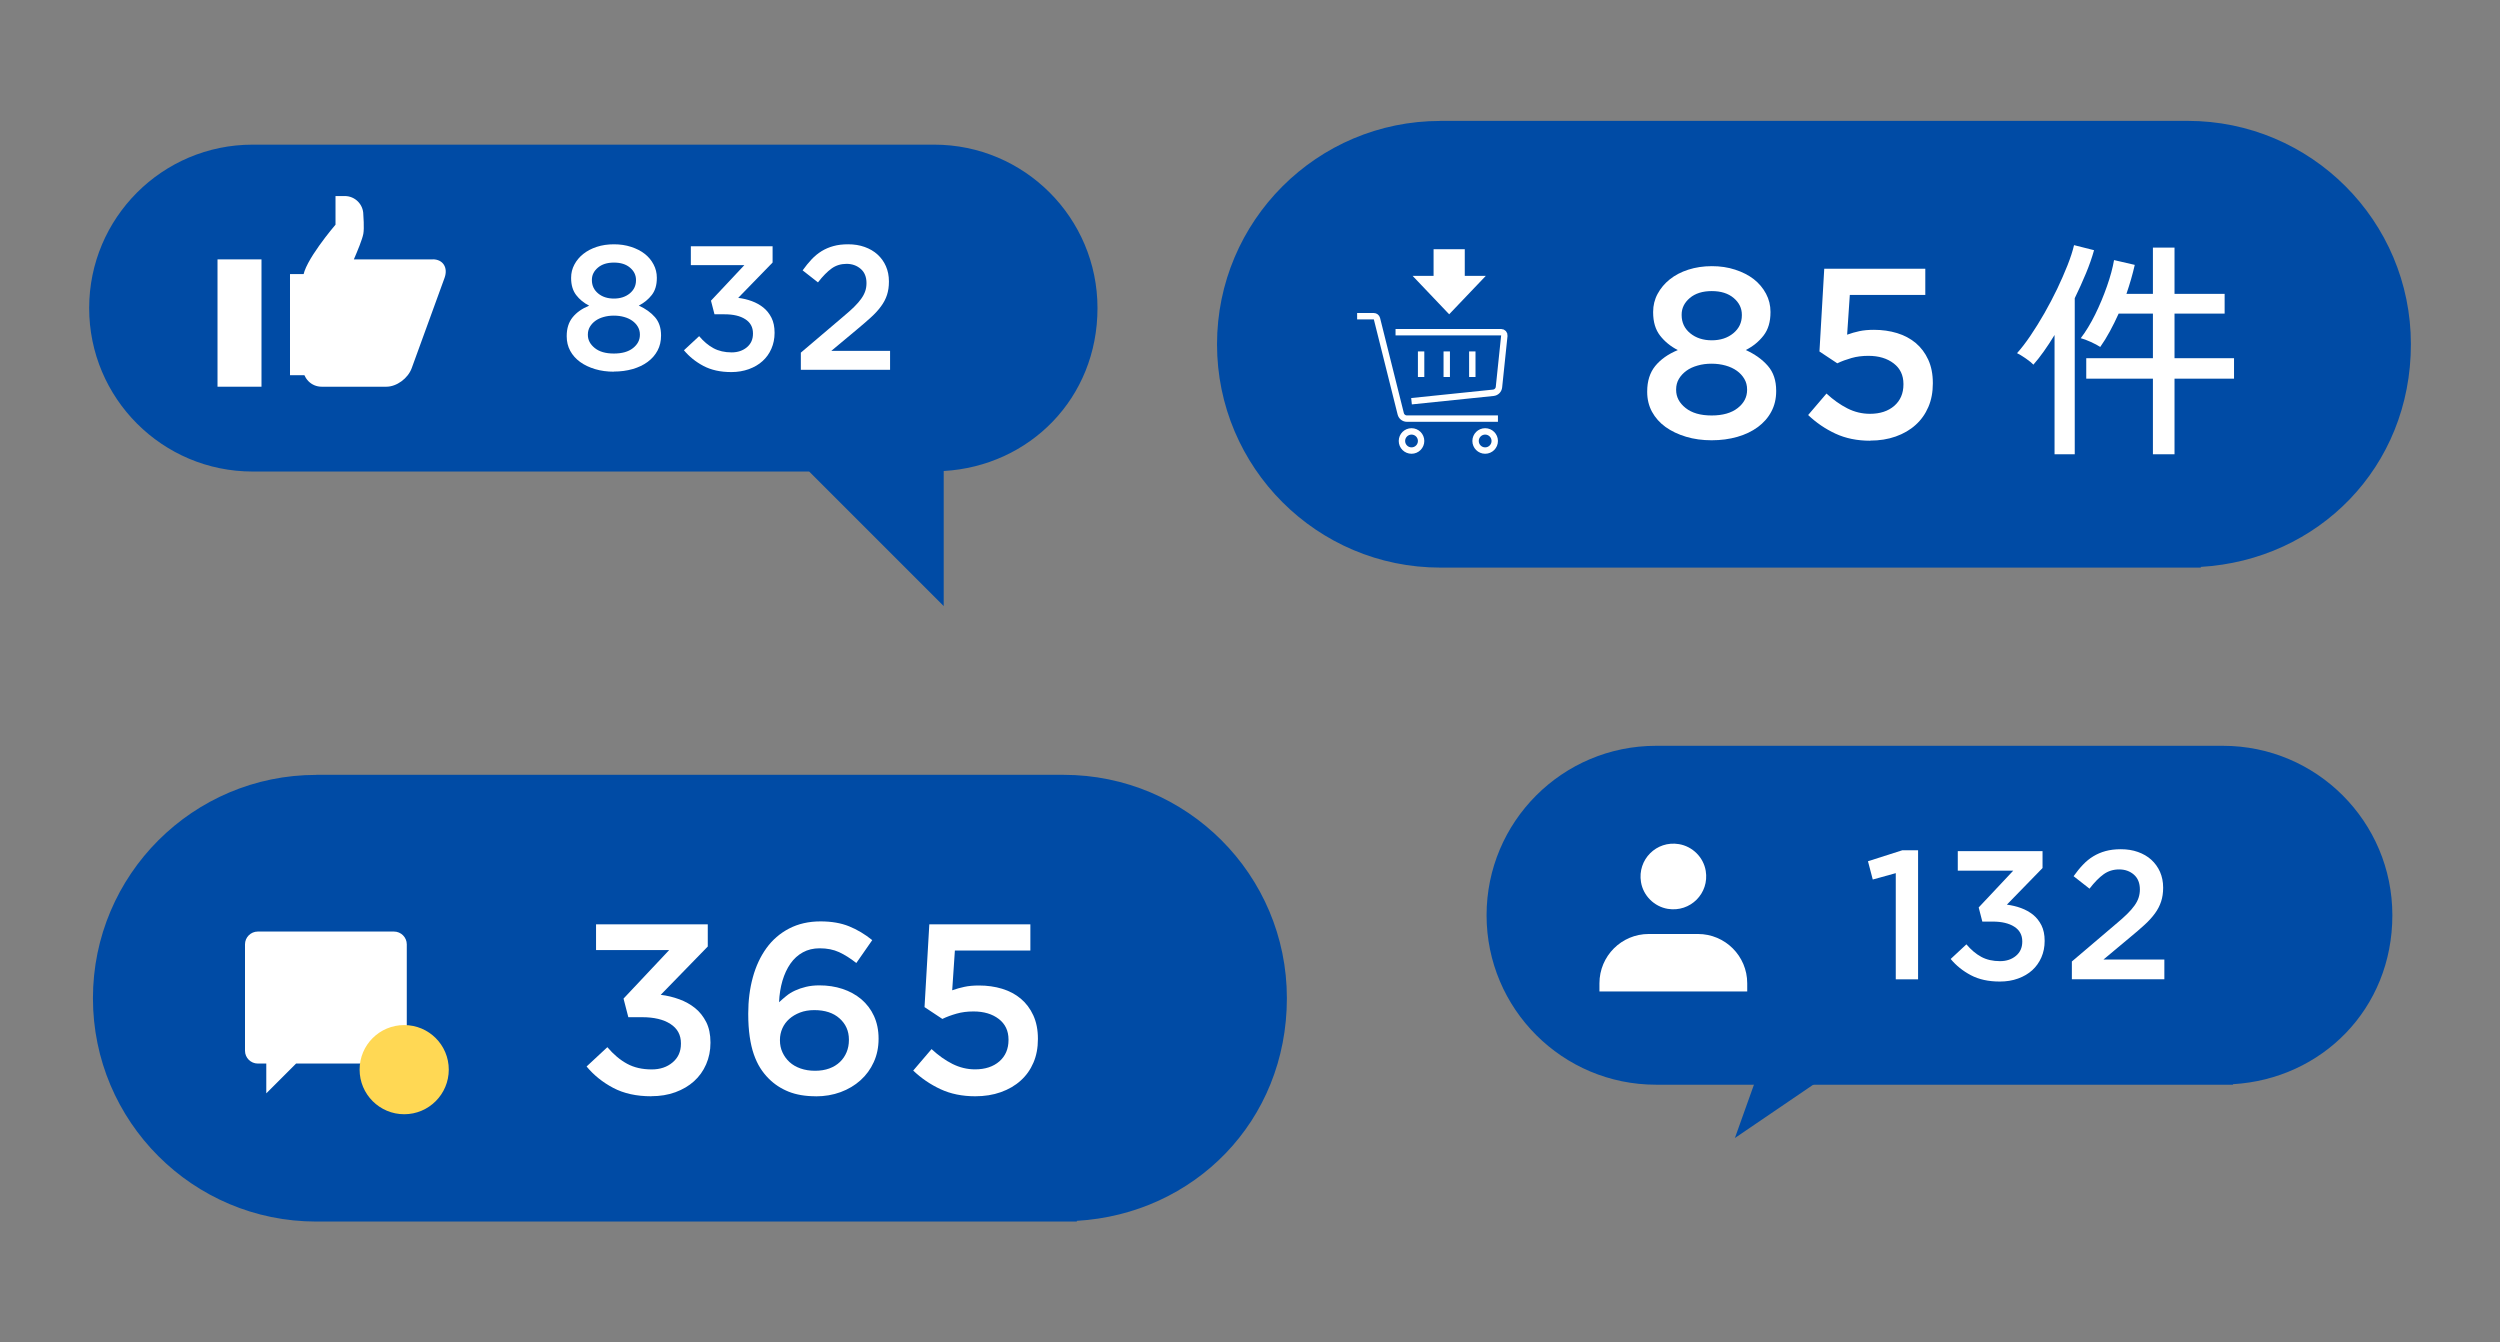
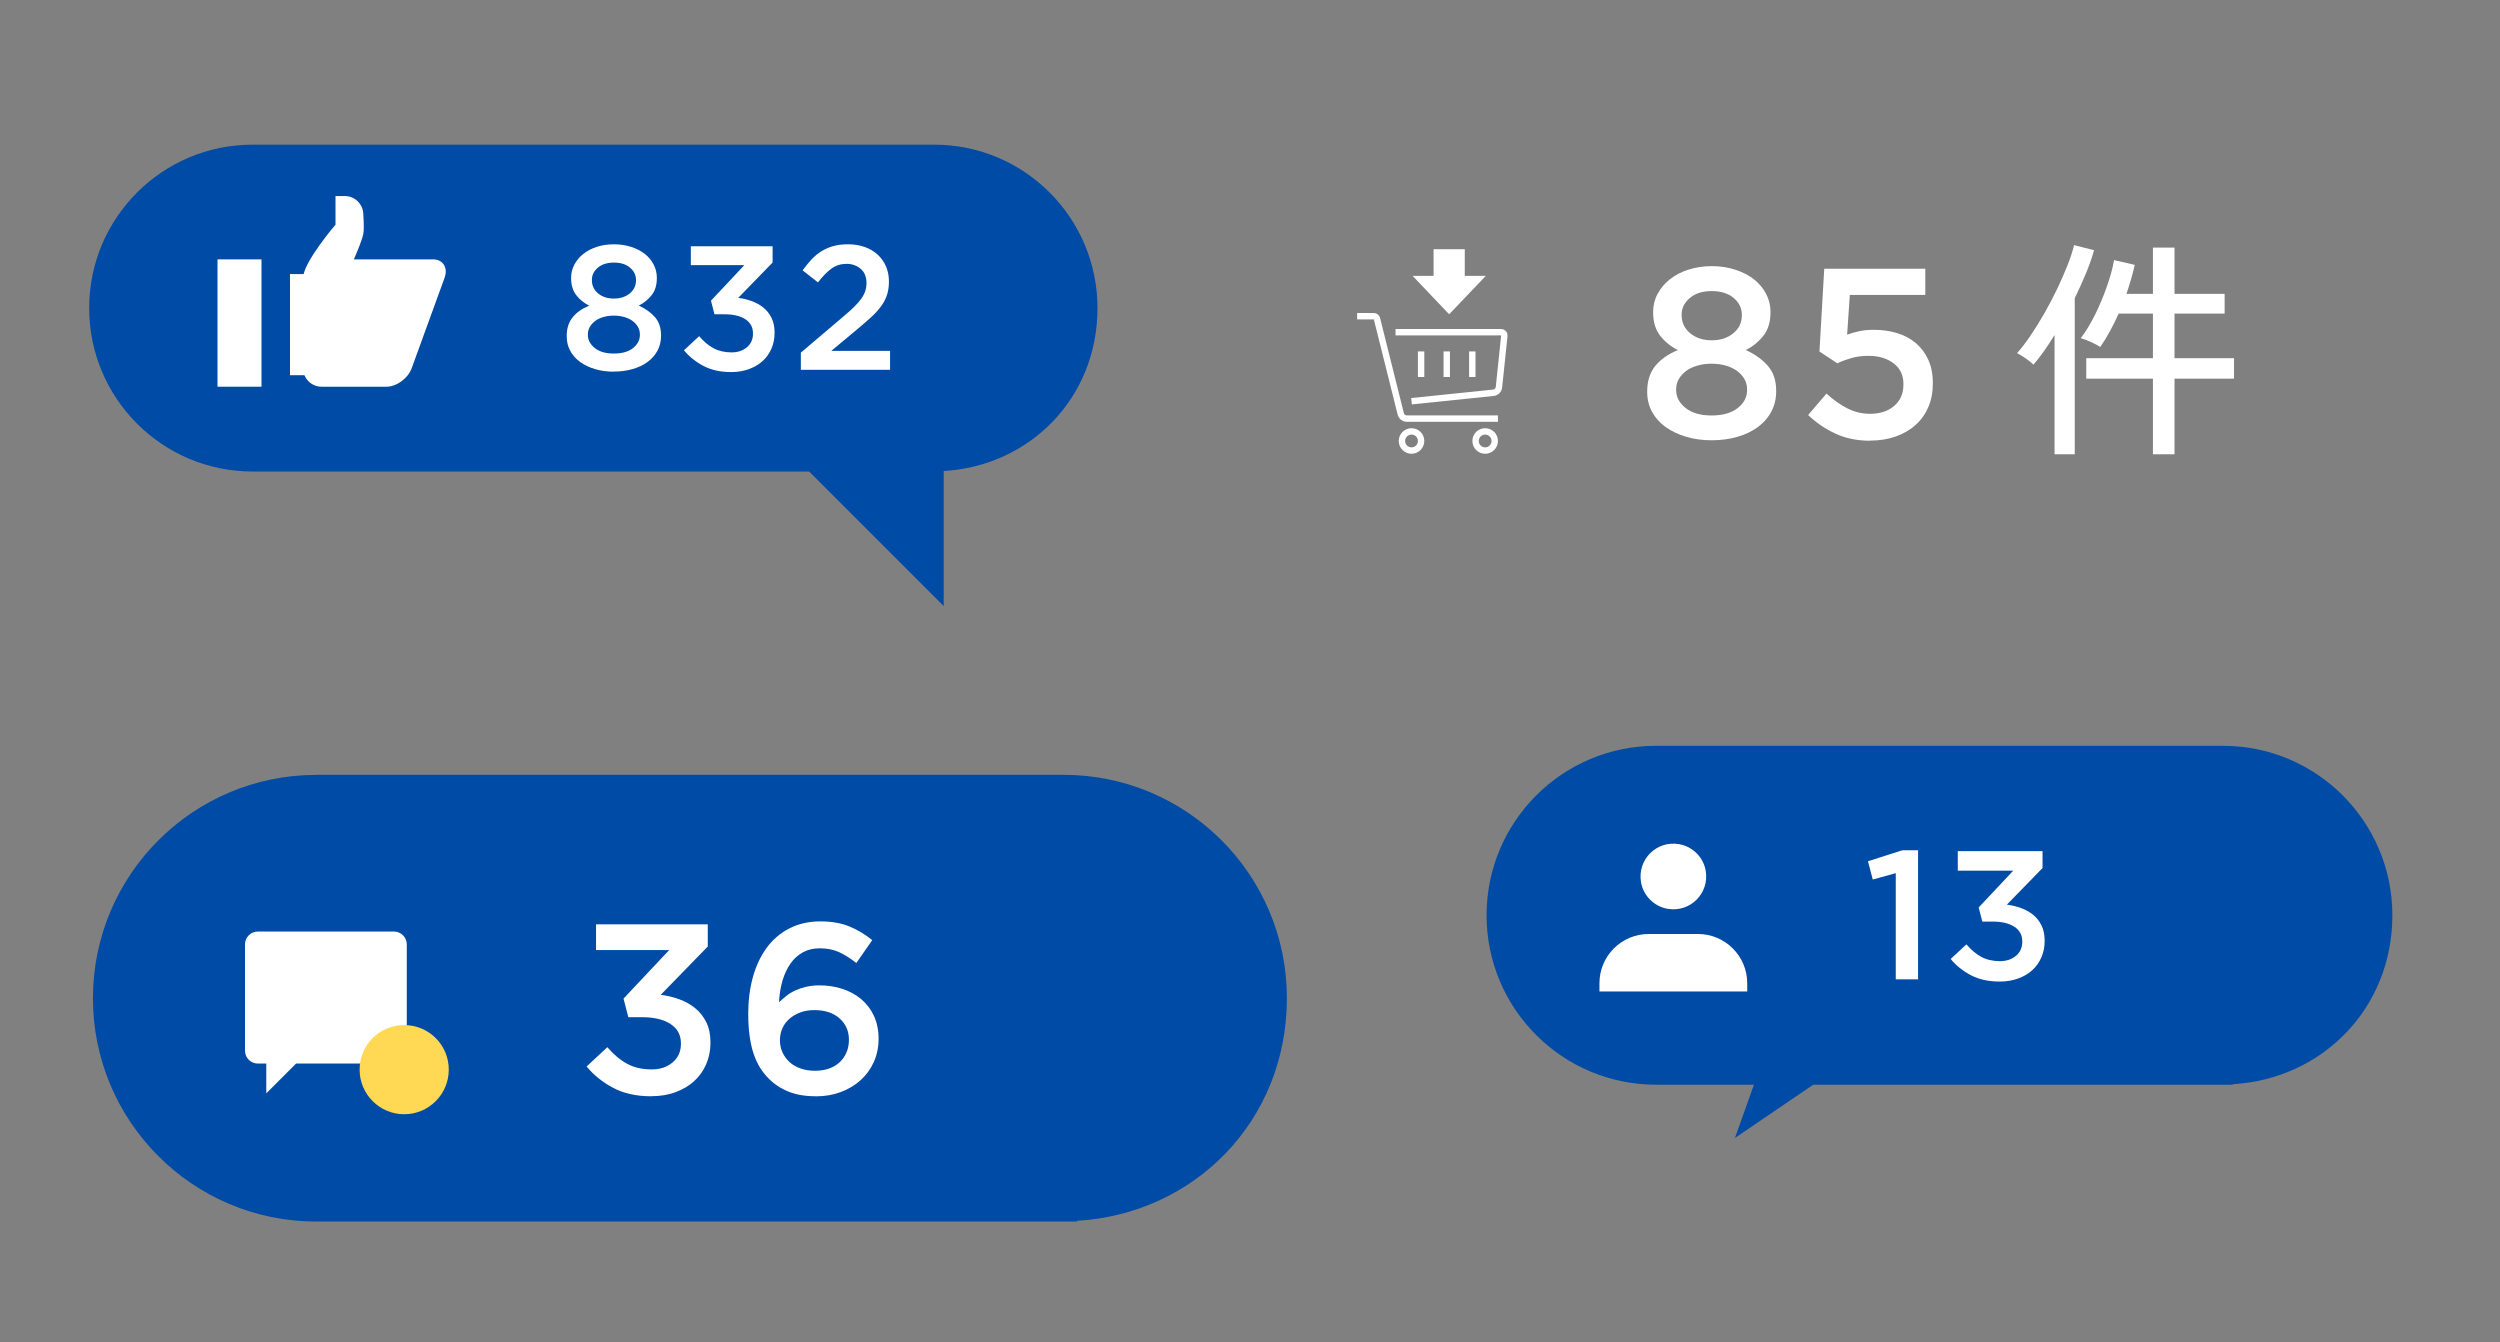
<svg xmlns="http://www.w3.org/2000/svg" id="design" width="391.12" height="210.02" viewBox="0 0 391.12 210.02">
  <rect x="0" y="0" width="391.12" height="210.02" fill="#808080" stroke="none" />
  <rect width="391.12" height="210.02" style="fill: none;" />
  <path d="m39.52,22.63h106.62c14.12,0,25.56,11.45,25.56,25.57s-10.64,24.71-24.06,25.49v21.13l-21.05-21.05H39.52c-14.12,0-25.57-11.45-25.57-25.57s11.45-25.57,25.57-25.57Z" style="fill: #004ba5;" />
  <g>
    <path d="m67.71,40.58h-12.35c.6-1.39,1.31-3.11,1.48-3.99.17-.89,0-3.02,0-3.02,0-1.6-1.3-2.9-2.9-2.9h-1.45v4.48s-5.07,5.91-5.07,8.32v14.13c0,1.6,1.29,2.9,2.89,2.9h10.15c1.59,0,3.37-1.3,3.95-2.9l5.14-14.13c.58-1.6-.25-2.9-1.84-2.9Z" style="fill: #fff;" />
    <rect x="45.37" y="42.88" width="3.86" height="15.82" style="fill: #fff;" />
    <rect x="34.03" y="40.58" width="6.88" height="19.92" style="fill: #fff;" />
  </g>
  <g>
    <path d="m96.04,58.15c-1.05,0-2.03-.13-2.93-.4-.9-.27-1.69-.64-2.35-1.12s-1.18-1.06-1.55-1.74c-.37-.68-.55-1.44-.55-2.27v-.06c0-1.18.31-2.15.92-2.91.61-.76,1.47-1.37,2.59-1.83-.83-.42-1.51-.98-2.03-1.66s-.79-1.57-.79-2.65v-.06c0-.74.17-1.42.51-2.06.34-.64.8-1.19,1.39-1.66.59-.47,1.29-.84,2.11-1.11.82-.27,1.72-.4,2.69-.4s1.85.13,2.68.4c.83.27,1.54.63,2.13,1.09.59.46,1.05,1.01,1.39,1.66.34.64.51,1.34.51,2.07v.06c0,1.09-.26,1.97-.79,2.65s-1.2,1.23-2.03,1.66c1.05.48,1.89,1.08,2.53,1.81.63.73.95,1.67.95,2.84v.05c0,.87-.18,1.65-.55,2.34-.37.69-.88,1.28-1.55,1.77-.66.49-1.45.86-2.35,1.12-.9.26-1.88.39-2.93.39Zm0-2.84c1.27,0,2.27-.28,2.99-.85.72-.57,1.08-1.26,1.08-2.07v-.06c0-.44-.11-.85-.32-1.21-.21-.36-.5-.67-.86-.93-.36-.26-.79-.46-1.29-.6-.5-.14-1.03-.21-1.6-.21s-1.11.07-1.6.21c-.5.14-.93.34-1.29.6-.36.26-.64.57-.86.93-.21.36-.32.76-.32,1.21v.06c0,.8.36,1.48,1.08,2.06.72.58,1.71.86,2.99.86Zm.01-8.6c.99,0,1.82-.27,2.47-.8.65-.54.98-1.22.98-2.05v-.06c0-.76-.31-1.4-.94-1.93-.62-.53-1.46-.79-2.51-.79s-1.88.26-2.51.79c-.62.53-.94,1.16-.94,1.9v.06c0,.85.33,1.54.98,2.08.65.54,1.48.8,2.47.8Z" style="fill: #fff;" />
    <path d="m114.4,58.21c-1.69,0-3.14-.32-4.35-.96-1.21-.64-2.22-1.46-3.05-2.45l2.38-2.21c.7.83,1.45,1.46,2.25,1.89.8.43,1.75.65,2.83.65.96,0,1.75-.27,2.39-.8.64-.54.95-1.24.95-2.13v-.05c0-.96-.4-1.7-1.2-2.21-.8-.52-1.88-.77-3.25-.77h-1.57l-.55-2.13,5.22-5.56h-8.37v-2.95h12.79v2.54l-5.38,5.53c.74.09,1.45.26,2.13.51.68.25,1.29.59,1.81,1.01s.95.96,1.27,1.6c.32.64.48,1.42.48,2.32v.06c0,.88-.17,1.7-.5,2.46s-.79,1.4-1.38,1.93c-.59.54-1.3.95-2.14,1.26-.84.3-1.75.46-2.75.46Z" style="fill: #fff;" />
    <path d="m125.28,55.18l6.66-5.66c.66-.55,1.22-1.05,1.69-1.51.46-.45.83-.88,1.12-1.29.29-.41.49-.8.62-1.19.13-.39.19-.8.19-1.24,0-.96-.3-1.7-.9-2.22-.6-.52-1.34-.79-2.22-.79s-1.66.24-2.33.72c-.67.48-1.39,1.21-2.14,2.18l-2.4-1.88c.46-.64.93-1.22,1.41-1.73.48-.51,1-.93,1.56-1.28.56-.34,1.18-.61,1.85-.79.67-.19,1.44-.28,2.31-.28.94,0,1.8.14,2.58.42.78.28,1.45.67,2.01,1.18.56.51,1,1.12,1.31,1.83.31.71.47,1.5.47,2.37v.06c0,.76-.1,1.44-.3,2.06-.2.62-.51,1.21-.93,1.78-.41.57-.94,1.15-1.58,1.73-.63.58-1.38,1.22-2.22,1.92l-3.98,3.32h9.19v2.97h-13.96v-2.68Z" style="fill: #fff;" />
  </g>
  <path d="m259.09,116.68h88.69c14.64,0,26.5,11.87,26.5,26.51s-11.04,25.62-24.95,26.43l.02.08h-90.27c-14.64,0-26.51-11.87-26.51-26.51s11.87-26.51,26.51-26.51Z" style="fill: #004ba5;" />
-   <path d="m225.33,18.91h116.91c19.3,0,34.94,15.64,34.94,34.94s-14.55,33.77-32.88,34.84l.03.11h-118.99c-19.3,0-34.94-15.65-34.94-34.94s15.65-34.94,34.94-34.94Z" style="fill: #004ba5;" />
  <path d="m49.48,121.22h116.91c19.3,0,34.94,15.64,34.94,34.94s-14.55,33.77-32.88,34.84l.03.11H49.48c-19.3,0-34.94-15.65-34.94-34.94s15.65-34.94,34.94-34.94Z" style="fill: #004ba5;" />
  <g>
    <path d="m296.6,136.6l-3.61,1-.75-2.86,5.38-1.72h2.46v20.19h-3.49v-16.61Z" style="fill: #fff;" />
    <path d="m312.85,153.56c-1.76,0-3.26-.33-4.51-.99-1.25-.66-2.31-1.51-3.16-2.54l2.46-2.29c.73.86,1.5,1.51,2.33,1.96.83.45,1.81.67,2.94.67.99,0,1.82-.28,2.48-.83s.99-1.29.99-2.21v-.06c0-.99-.42-1.76-1.25-2.29s-1.95-.8-3.37-.8h-1.63l-.57-2.21,5.41-5.76h-8.68v-3.05h13.26v2.64l-5.58,5.73c.76.1,1.5.27,2.21.53s1.33.61,1.88,1.04c.54.44.98.99,1.32,1.66.33.67.5,1.47.5,2.41v.06c0,.92-.17,1.77-.51,2.55s-.82,1.45-1.43,2.01c-.61.55-1.35.99-2.22,1.3-.87.32-1.82.47-2.85.47Z" style="fill: #fff;" />
-     <path d="m324.13,150.43l6.9-5.87c.69-.57,1.27-1.09,1.75-1.56.48-.47.86-.91,1.16-1.33.3-.42.51-.83.64-1.23.13-.4.2-.83.2-1.29,0-.99-.31-1.76-.93-2.31-.62-.54-1.39-.82-2.31-.82s-1.72.25-2.42.75c-.7.5-1.44,1.25-2.22,2.26l-2.49-1.95c.48-.67.96-1.27,1.46-1.79.5-.53,1.04-.97,1.62-1.32.58-.35,1.22-.63,1.92-.82.7-.19,1.49-.29,2.39-.29.97,0,1.87.14,2.68.43.81.29,1.51.69,2.09,1.22.58.53,1.03,1.16,1.36,1.89.32.74.49,1.55.49,2.45v.06c0,.78-.11,1.5-.32,2.14s-.53,1.26-.96,1.85c-.43.59-.97,1.19-1.63,1.79-.66.6-1.43,1.27-2.31,1.99l-4.12,3.44h9.53v3.08h-14.47v-2.78Z" style="fill: #fff;" />
  </g>
  <g>
    <path d="m273.35,155.11v-1.28c0-4.26-3.45-7.71-7.71-7.71h-7.7c-4.26,0-7.71,3.45-7.71,7.71v1.28h23.12Z" style="fill: #fff;" />
    <path d="m266.86,136.25c.58,3.51-2.41,6.51-5.93,5.94-2.13-.35-3.85-2.06-4.2-4.19-.58-3.52,2.42-6.52,5.93-5.94,2.13.35,3.85,2.06,4.2,4.19Z" style="fill: #fff;" />
  </g>
  <g>
    <path d="m61.64,145.74h-21.31c-1.1,0-2,.9-2,2v16.65c0,1.1.9,2,2,2h1.33v4.66l4.66-4.66h15.32c1.1,0,2-.9,2-2v-16.65c0-1.1-.9-2-2-2Z" style="fill: #fff;" />
    <path d="m70.21,167.34c0,3.85-3.12,6.98-6.97,6.98s-6.98-3.12-6.98-6.98,3.12-6.97,6.98-6.97,6.97,3.12,6.97,6.97Z" style="fill: #ffd854;" />
  </g>
  <g>
    <path d="m101.89,171.51c-2.32,0-4.3-.44-5.95-1.31-1.65-.87-3.04-1.99-4.17-3.35l3.25-3.02c.96,1.13,1.98,1.99,3.08,2.59s2.38.89,3.87.89c1.31,0,2.4-.37,3.26-1.1.87-.73,1.3-1.7,1.3-2.91v-.08c0-1.31-.55-2.32-1.64-3.02-1.09-.71-2.57-1.06-4.44-1.06h-2.15l-.75-2.91,7.14-7.59h-11.44v-4.03h17.48v3.47l-7.36,7.56c1.01.12,1.98.36,2.91.7.93.34,1.75.8,2.47,1.38.72.58,1.29,1.31,1.74,2.19.44.88.66,1.94.66,3.17v.08c0,1.21-.23,2.33-.68,3.36s-1.08,1.91-1.89,2.64c-.81.73-1.78,1.3-2.92,1.72-1.15.42-2.4.62-3.76.62Z" style="fill: #fff;" />
    <path d="m127.63,171.51c-1.64,0-3.05-.24-4.25-.72-1.2-.48-2.23-1.16-3.11-2.04-.5-.5-.95-1.06-1.34-1.68-.39-.62-.72-1.33-1-2.13-.28-.81-.49-1.73-.64-2.76-.15-1.03-.23-2.22-.23-3.55v-.08c0-2.02.24-3.9.72-5.65.48-1.75,1.19-3.27,2.13-4.57.94-1.3,2.12-2.32,3.54-3.06,1.42-.74,3.06-1.12,4.93-1.12,1.71,0,3.2.26,4.46.77,1.26.51,2.47,1.23,3.62,2.16l-2.49,3.58c-.93-.73-1.83-1.3-2.7-1.7-.87-.4-1.88-.6-3.04-.6-.98,0-1.86.21-2.62.63-.77.42-1.42,1.01-1.95,1.77-.53.76-.94,1.65-1.25,2.68-.3,1.03-.48,2.15-.53,3.36.35-.33.73-.65,1.13-.98.4-.33.86-.61,1.38-.85.52-.24,1.08-.43,1.7-.58.62-.15,1.32-.23,2.1-.23,1.28,0,2.49.18,3.61.55,1.12.37,2.1.91,2.95,1.62.84.72,1.51,1.59,1.98,2.62s.72,2.2.72,3.51v.08c0,1.31-.25,2.52-.75,3.62-.5,1.11-1.2,2.06-2.08,2.85-.88.79-1.92,1.41-3.11,1.85-1.2.44-2.49.66-3.87.66Zm-.12-3.99c.83,0,1.58-.12,2.23-.36.66-.24,1.21-.58,1.67-1.02s.8-.95,1.04-1.53c.24-.58.36-1.21.36-1.89v-.08c0-1.34-.49-2.44-1.46-3.31-.97-.87-2.29-1.3-3.96-1.3-.83,0-1.58.13-2.23.38s-1.22.59-1.68,1c-.47.42-.83.91-1.08,1.47-.25.57-.38,1.17-.38,1.8v.08c0,.68.13,1.31.4,1.89.27.58.63,1.08,1.1,1.51.47.43,1.04.76,1.72,1,.68.24,1.44.36,2.27.36Z" style="fill: #fff;" />
-     <path d="m152.58,171.51c-2.04,0-3.85-.37-5.44-1.11-1.59-.74-3.01-1.71-4.27-2.91l2.87-3.36c1.06.98,2.15,1.76,3.27,2.32s2.3.85,3.53.85c1.58,0,2.86-.42,3.81-1.25s1.43-1.95,1.43-3.34v-.08c0-1.36-.51-2.44-1.53-3.22-1.02-.78-2.33-1.17-3.95-1.17-.96,0-1.84.11-2.64.34-.81.23-1.55.5-2.23.83l-2.79-1.85.75-12.95h15.81v4.1h-11.81l-.42,6.22c.63-.22,1.26-.41,1.91-.54.64-.14,1.4-.21,2.29-.21,1.28,0,2.49.17,3.61.51s2.09.86,2.92,1.55c.82.69,1.48,1.56,1.96,2.61s.72,2.26.72,3.64v.08c0,1.36-.23,2.59-.7,3.68-.47,1.1-1.13,2.03-2,2.81-.86.78-1.9,1.38-3.11,1.81-1.21.43-2.54.64-4,.64Z" style="fill: #fff;" />
  </g>
  <g>
    <path d="m267.78,68.88c-1.44,0-2.77-.18-4-.55s-2.3-.88-3.21-1.53c-.91-.66-1.61-1.45-2.12-2.38-.5-.93-.75-1.97-.75-3.1v-.08c0-1.61.42-2.94,1.25-3.97.84-1.03,2.01-1.87,3.54-2.5-1.13-.58-2.06-1.34-2.78-2.27-.72-.93-1.08-2.14-1.08-3.63v-.08c0-1.01.23-1.95.7-2.82s1.1-1.62,1.91-2.27c.8-.64,1.77-1.15,2.89-1.51s2.35-.55,3.68-.55,2.53.18,3.66.55c1.13.37,2.1.86,2.91,1.49.8.63,1.44,1.38,1.91,2.27.47.88.7,1.83.7,2.83v.08c0,1.49-.36,2.7-1.08,3.63-.72.93-1.64,1.69-2.78,2.27,1.43.66,2.58,1.48,3.45,2.48s1.3,2.29,1.3,3.88v.08c0,1.19-.25,2.25-.76,3.2-.5.95-1.21,1.75-2.12,2.42-.91.67-1.98,1.18-3.21,1.53-1.23.35-2.57.53-4,.53Zm0-3.88c1.74,0,3.1-.39,4.08-1.16.98-.77,1.47-1.71,1.47-2.83v-.08c0-.61-.14-1.16-.43-1.65-.29-.49-.68-.92-1.17-1.27-.49-.35-1.08-.63-1.76-.82-.68-.19-1.41-.29-2.19-.29s-1.51.09-2.19.29c-.68.19-1.27.46-1.76.82s-.88.78-1.17,1.27c-.29.49-.43,1.04-.43,1.65v.08c0,1.09.49,2.03,1.47,2.81.98.79,2.34,1.18,4.08,1.18Zm.02-11.76c1.36,0,2.48-.37,3.37-1.1.89-.73,1.34-1.67,1.34-2.81v-.08c0-1.04-.43-1.91-1.28-2.63-.85-.72-2-1.08-3.43-1.08s-2.58.36-3.43,1.08c-.85.72-1.28,1.59-1.28,2.6v.08c0,1.16.45,2.11,1.34,2.84.89.73,2.02,1.1,3.37,1.1Z" style="fill: #fff;" />
    <path d="m292.59,68.95c-2.04,0-3.85-.37-5.44-1.11-1.59-.74-3.01-1.71-4.27-2.91l2.87-3.36c1.06.98,2.15,1.75,3.27,2.32s2.3.85,3.53.85c1.58,0,2.86-.42,3.81-1.25s1.43-1.95,1.43-3.34v-.08c0-1.37-.51-2.44-1.53-3.22s-2.33-1.18-3.95-1.18c-.96,0-1.84.11-2.64.34s-1.55.5-2.23.83l-2.79-1.85.75-12.95h15.81v4.1h-11.81l-.42,6.22c.63-.23,1.26-.41,1.91-.55s1.4-.21,2.29-.21c1.28,0,2.49.17,3.61.51s2.09.86,2.92,1.55c.82.69,1.48,1.56,1.96,2.61.48,1.04.72,2.26.72,3.64v.08c0,1.36-.23,2.59-.7,3.68-.47,1.09-1.13,2.03-2,2.81-.86.78-1.9,1.38-3.11,1.81s-2.54.64-4,.64Z" style="fill: #fff;" />
    <path d="m321.43,71.07v-18.66c-1.15,1.89-2.25,3.44-3.31,4.64-.24-.26-.64-.59-1.19-.97-.55-.38-1.01-.66-1.37-.83.67-.74,1.37-1.65,2.1-2.73.73-1.08,1.46-2.25,2.18-3.51.72-1.26,1.38-2.53,2-3.81.61-1.28,1.15-2.52,1.62-3.7.47-1.19.81-2.24,1.02-3.15l3.13.79c-.31,1.13-.73,2.33-1.26,3.61-.53,1.28-1.12,2.58-1.76,3.9v24.42h-3.17Zm15.39,0v-11.83h-10.43v-3.2h10.43v-6.98h-5.36c-.43.96-.89,1.88-1.37,2.77s-.98,1.7-1.51,2.45c-.36-.24-.86-.5-1.49-.79-.64-.29-1.16-.48-1.56-.58.79-1.03,1.54-2.27,2.25-3.7.71-1.44,1.32-2.91,1.85-4.42.53-1.51.9-2.88,1.11-4.1l3.24.75c-.17.74-.36,1.49-.58,2.25-.22.76-.46,1.52-.72,2.28h4.14v-7.23h3.38v7.23h7.84v3.09h-7.84v6.98h9.31v3.2h-9.31v11.83h-3.38Z" style="fill: #fff;" />
  </g>
  <g>
    <g>
      <path d="m212.32,49.47h2.61c.23,0,.43.16.49.38l3.72,14.88c.11.45.51.76.97.76h14.24" style="fill: none; stroke: #fff; stroke-miterlimit: 10; stroke-width: 1px;" />
      <circle cx="232.35" cy="68.99" r="1.5" style="fill: none; stroke: #fff; stroke-miterlimit: 10; stroke-width: 1px;" />
      <circle cx="220.83" cy="68.99" r="1.5" style="fill: none; stroke: #fff; stroke-miterlimit: 10; stroke-width: 1px;" />
      <path d="m218.33,51.97h16.53c.29,0,.52.25.49.55l-.84,8.05c-.05.46-.41.83-.88.88l-12.8,1.32" style="fill: none; stroke: #fff; stroke-miterlimit: 10; stroke-width: 1px;" />
      <line x1="222.33" y1="54.98" x2="222.33" y2="58.98" style="fill: none; stroke: #fff; stroke-miterlimit: 10; stroke-width: 1px;" />
      <line x1="226.34" y1="54.98" x2="226.34" y2="58.98" style="fill: none; stroke: #fff; stroke-miterlimit: 10; stroke-width: 1px;" />
      <line x1="230.34" y1="54.98" x2="230.34" y2="58.98" style="fill: none; stroke: #fff; stroke-miterlimit: 10; stroke-width: 1px;" />
    </g>
    <rect x="224.28" y="38.99" width="4.88" height="6.01" style="fill: #fff;" />
    <polygon points="226.72 49.17 226.72 49.17 221 43.16 232.45 43.16 226.72 49.17" style="fill: #fff;" />
  </g>
  <polygon points="274.81 168.55 271.42 178.04 287.11 167.36 274.81 168.55" style="fill: #004ba5;" />
</svg>